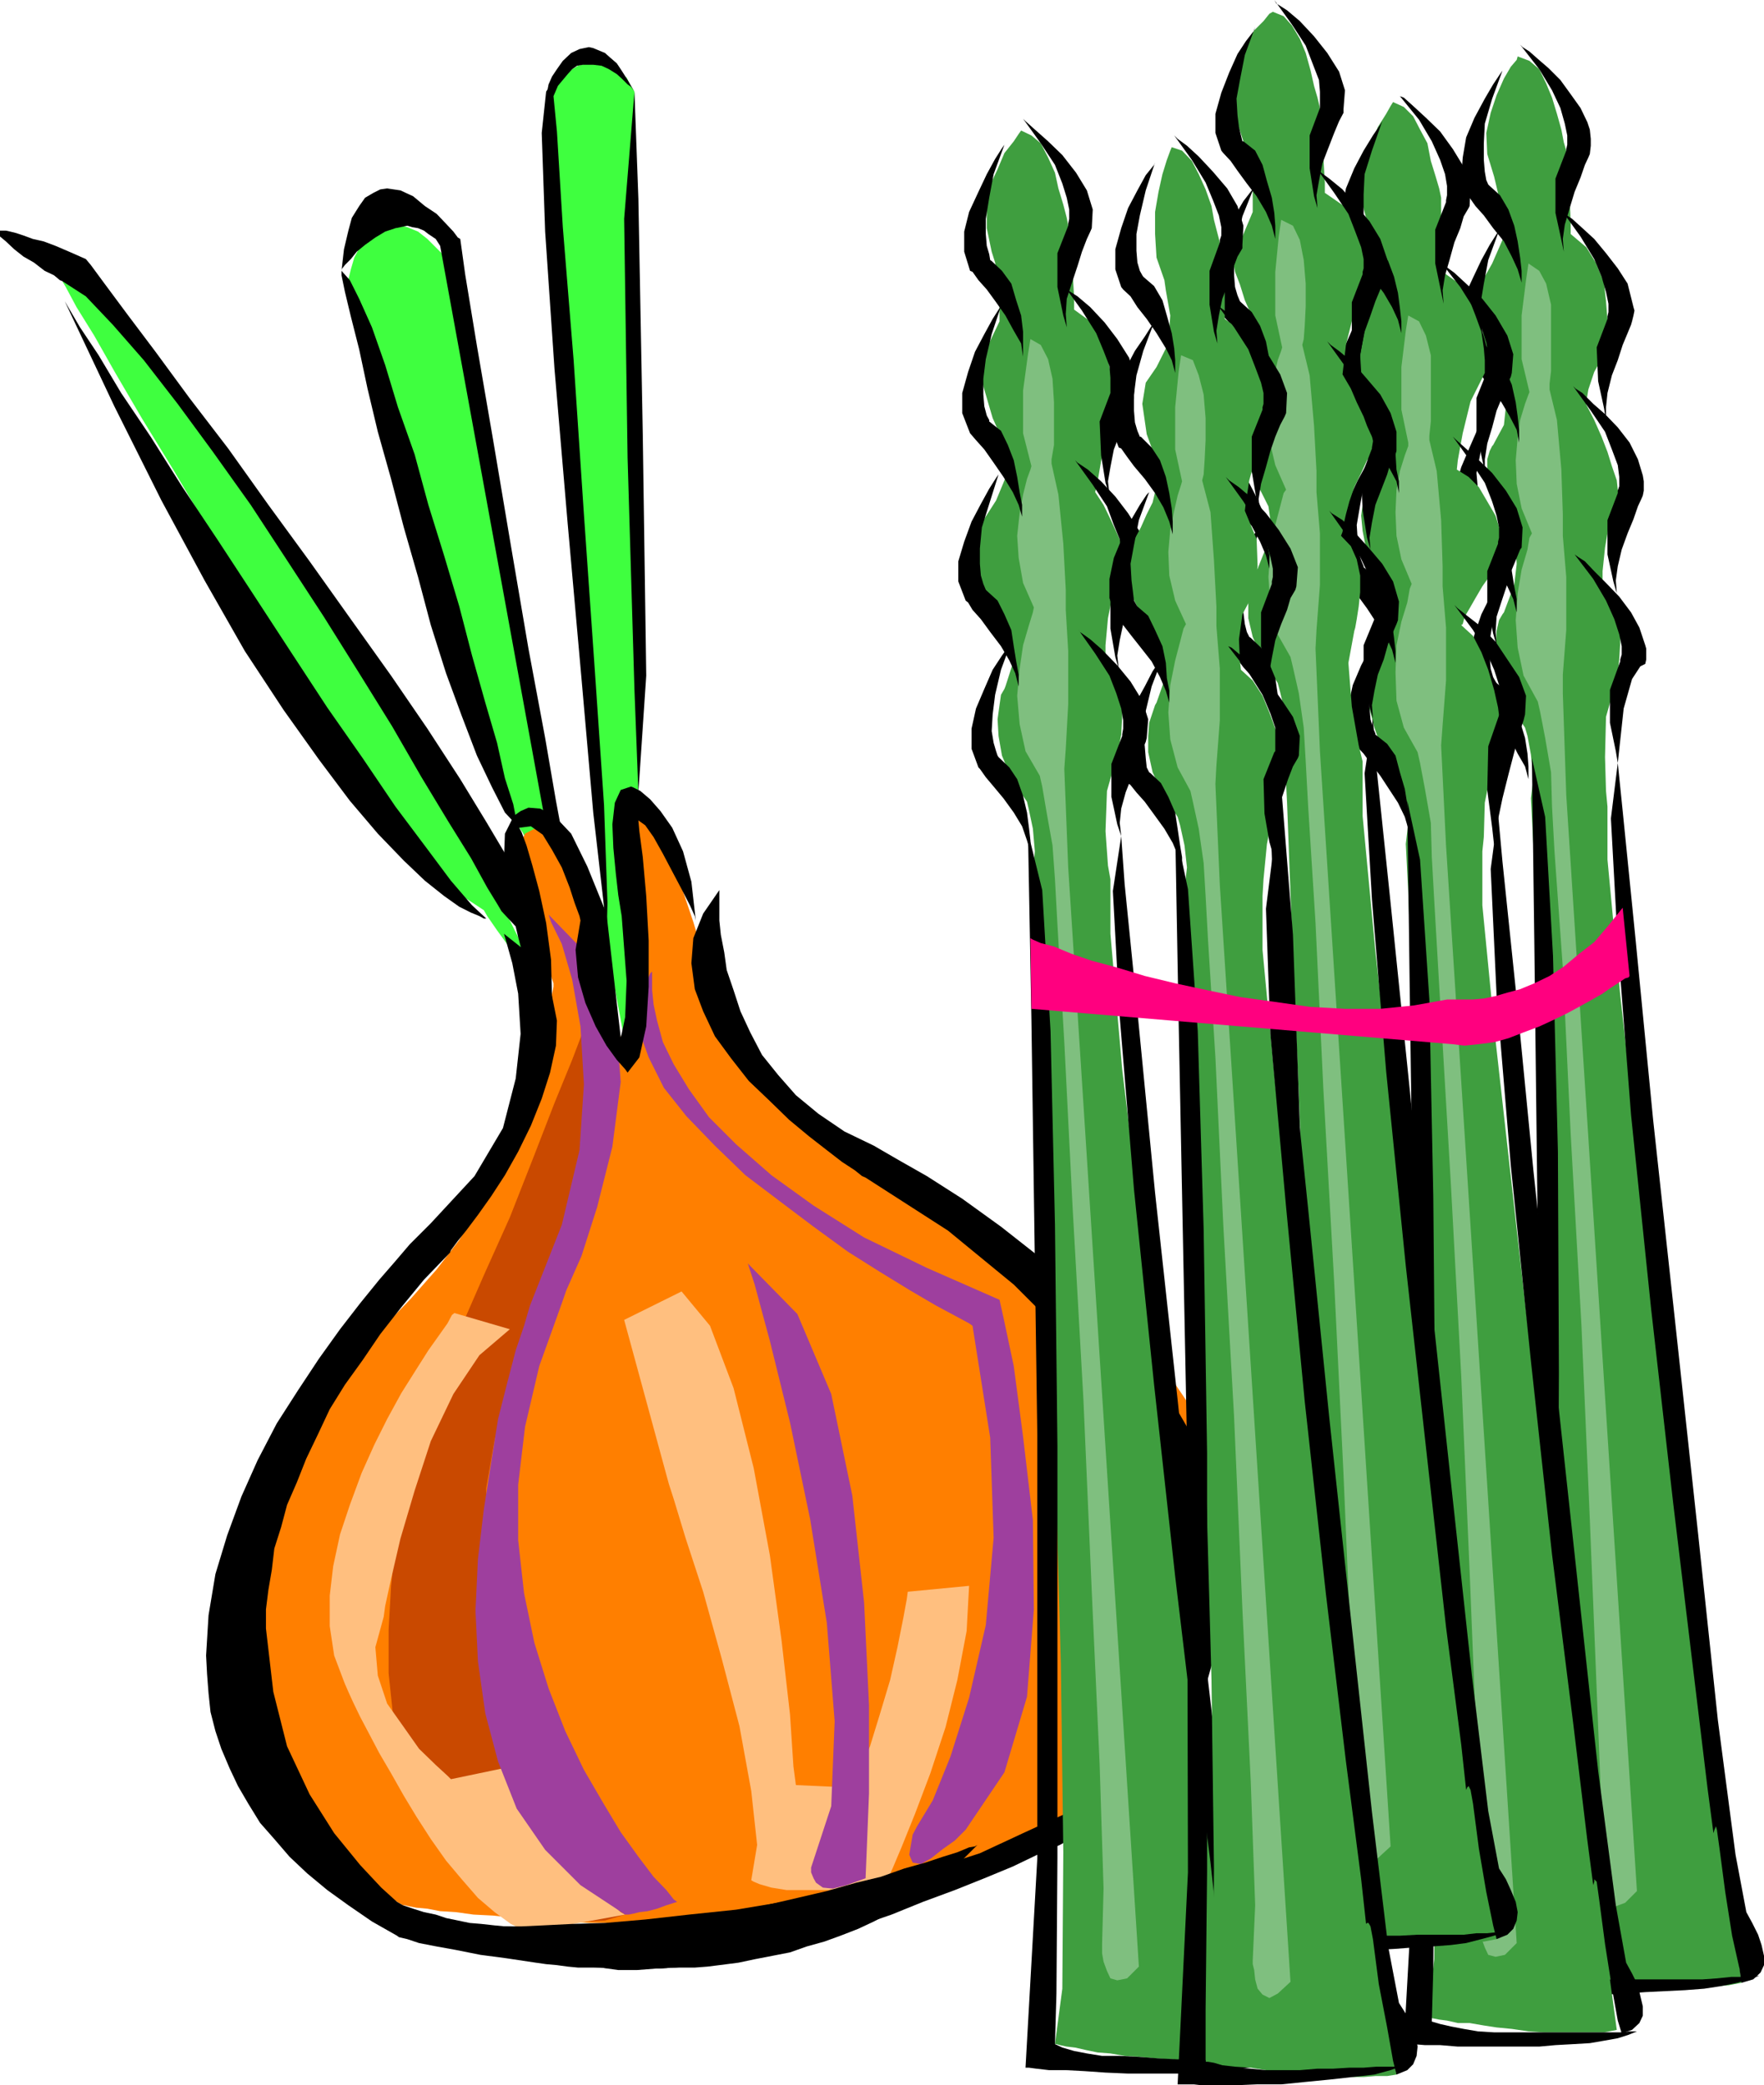
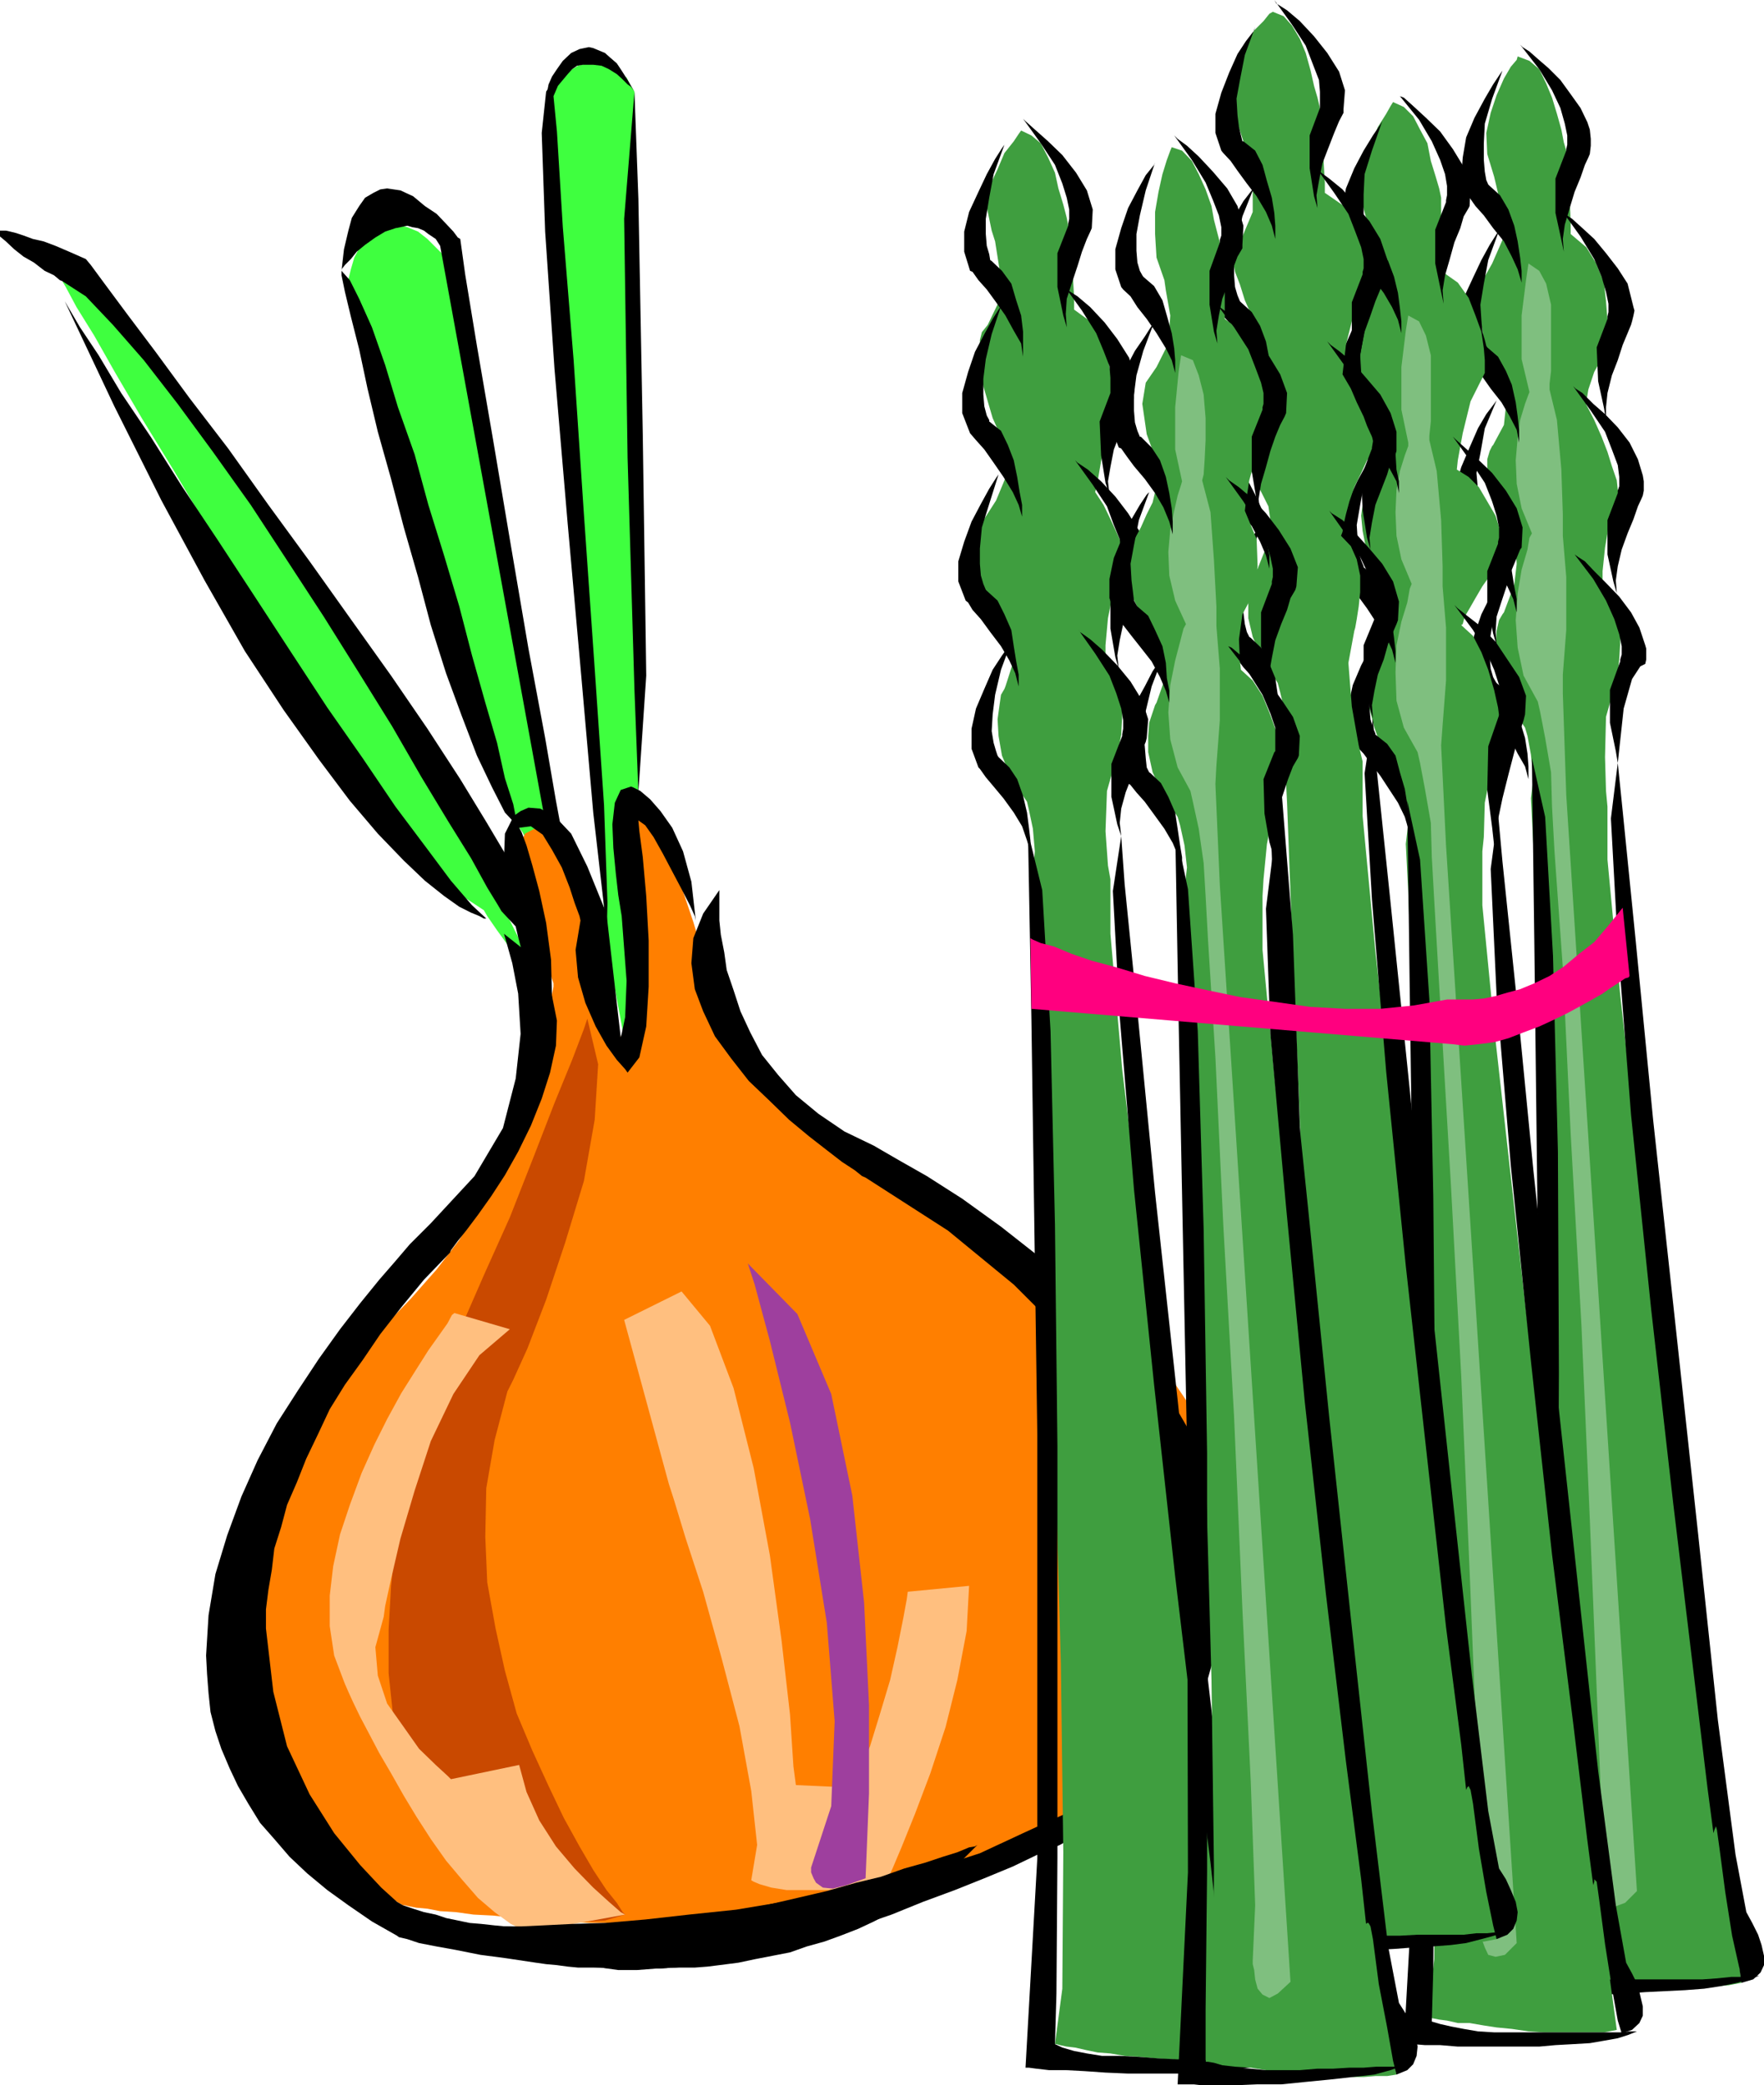
<svg xmlns="http://www.w3.org/2000/svg" width="359.5" height="425">
  <path fill="#3fff3f" d="m12.7 57.3.702 1.2 2.2 4.102 3.597 5.8L23.5 76l5.5 9.402L35.3 95.7 42 107l6.902 11.3 7.2 11.5 7.5 11.5 7.199 10.802L77.699 162 84 170.602l5.7 7.199 4.8 5 4.102 2.699.699 1.2 2 2.902 2.398 3.3 2.602 3.098 1.398 1.5.301-1-1.898-4.5-4.602-9.2-.7-1.6-2.398-3.9-4.101-6.5-4.801-8.1-6-9.598-6.7-10.801-7.198-11.5-7.7-12L54 107l-7.7-11.3-7.398-10.798-7-9.3-6.5-8-5.3-5.7-4.5-3.902-2.903-.7m78.203-4.5-.203-.5-2.199-2.198-1.398-1.403-1.903-1.5L83 46.301l-2.398-.5H78.5l-2 1-1.2.898-1.198 1.203-.903 1.7-1 1.898-.699 2.402-.7 2.899 35 110.898.7.903 1.2 2.398 2 2.7 1.902 2.6 1.699 1.5.898-.8v-3.3l-1.699-7-.898-6-2.7-13.2-3.601-18.5-3.801-20.8-3.8-20.9-3.598-18-2.2-12.698-1-4.801m32.7 139.399L111.3 18.7l.3-.298.5-.902 1.2-.7 1.199-1.198 1.602-1.2 1.699-1 1.898-.5 2.203-.203 1 .203.7.297 1.199.203.898.7.801 1 1.2.699.702 1.398.899 1.5.8 142.801-2 29.5.301 6.7-.3 11.3-.903 2.602-3.597-19.403" />
  <path fill="#ff7f00" d="M112.8 200.402v.7l-.3 1.398-.398 2.402-.5 3.399-1 4.3-1.2 4.301-1.703 5.297-1.898 5.801-2.399 6-2.601 6-3.399 6.2-3.8 6.5-4.602 6-5.3 6-5.5 5.702-6.7 5.098-1 1.402L67.902 281l-3.601 6-4.102 8.2-4.297 9.3-3.601 10.602-2.602 11.5-1 11.8.5 6.7L50.402 352l2.098 6.8 3.402 6.7L60.5 372l5.7 5.7 7.202 5.5 8.7 5.1h.398l.8.2 1.602.3 2.2.2 2.597.5 3.203.2 3.598.5 4 .202 4.602.5 4.8.5 4.797.2 5.5.3h17.5l6.301-.3 6.2-.403 6-.5 6.3-1 6-.699 6.2-1.2 6-1.198 6-1.7 6-1.902 5.5-2.2 5.8-2.1 5-2.7 5.3-3.098 4.802-3.3 4.3-3.903 4.297-4.097 3.602-4.301.8-.7 1.399-1.902 2.402-3.097 2.899-4.102 3.101-4.8 2.598-6.298 2.7-6.402 1.702-7.5.899-7.7-.2-8.1-1.902-8.7-3.398-8.8-6-8.9-7.7-8.898-11-8.902-13.199-8.598-.703-.3-1.699-.7-2.898-1.402-3.602-1.898-4.598-2.403-4.8-2.898-5.2-3.102-5.8-3.597-5.301-4.102-5.5-4.3-5.301-4.798-5-5.3-4.3-5.301-3.598-5.801-2.7-5.7-1.902-6.3-.5-2.398-1.7-5.7-2.6-7.703-3.098-7.898-3.102-6.7-2.398-3.902-2.2 1-.703 6.703.5 2.399.403 5.8 1.199 8.098.8 8.903.399 8.597-.398 6.5-1 3.102-2.602-1.399-.3-1.203-.5-4.097-.7-5.301-1.398-6.399-1.7-7-2.402-6.703-2.898-6-3.301-4.097-.801-.5-1.598-.7-2-.5-1.902 1-1.2 2.598.302 5.5 2.097 9.2 4.602 13.202" />
  <path fill="#c94900" d="m119.7 207.602-.7 2.097-2.398 6.301-3.602 8.8-4.3 11.102-4.798 12.2-5.3 11.8-4.801 11-4.5 9.399-1.2 2.601-1.5 4.098-1.699 5.8-1.601 6.4-1.5 7.5-1.2 7.902-.902 8.597-.5 8.903V341l.903 8.602 1.5 8.699L84.5 366l3.602 6.902 4.8 6 6.2 5.098 7.699 3.602h.5l1.199.898 1.902 1 2.598.902 3.102.797 3.398.403 3.8-.2 4.102-1.203-.5-.5-1.203-1.898-2.097-2.602-2.7-4.097-2.8-4.801-3.2-5.801-3.101-6.5-3.301-7.2-3.2-7.6-2.398-8.7-1.902-8.598-1.7-9.402-.398-9.3.2-9.9 1.699-9.8 2.601-9.898 1.2-2.403 2.898-6.398 3.8-9.899 3.9-11.703 3.8-12.5 2.2-12.5.702-11.297-2.203-9.3" />
  <path fill="#ffbf7f" d="m92.602 267.602-.5.398-.903 1.7-1.699 2.402-2.2 3.097-2.6 4.102-2.9 4.601-2.898 5.297-2.601 5.203-2.602 5.797-2.398 6.5-2 6-1.399 6.5-.703 6v6.203l.903 6 2 5.297.199.5.699 1.602L72 347l1.402 2.902 1.899 3.598 2 3.8 2.398 4.102L82.301 366l2.601 4.3 2.899 4.5 3.101 4.4 3.2 3.8 3.3 3.8 3.399 2.9 3.3 2.402 3.399 1.699 19.902-3.602-.902-.5-2.398-2.097-3.2-2.903-3.8-3.898-3.801-4.5-3.399-5.301-2.601-5.8-1.5-5.5-13.899 2.902-.703-.7-2.398-2.203-3.399-3.297L82.301 352l-3.399-4.8L77 341.5l-.5-5.8 1.7-6.2.3-2.2 1.2-5.5 1.902-8.198L84.5 303.8l3.3-10.102 4.602-9.597 5.297-7.903 6.203-5.297-11.3-3.3m43.698 34.801 1 3.098 2.4 7.902 3.6 11 3.802 13.7 3.597 13.699L153.102 365l1.199 11-1.2 7.2.5.3 1.2.5 2.398.7 3.102.5h8.601l5.797-1 6.5-1.9.703-1.5 1.899-4.5 2.699-6.698 3.102-8.2 3.097-9.402 2.403-9.598 1.898-10 .5-9.203-12.5 1.203-.2 1.5-.698 3.797-1.2 6-1.5 6.703-2.101 7-2 6.5-2.102 5-2.199 3.399-10.8-.5-.5-3.801-.7-10.598-1.7-14.902-2.398-17.5-3.3-17.8-4.102-16.298-4.8-12.703-5.798-7L127.2 269l9.102 33.402" />
-   <path fill="#9e3f9e" d="m111.8 186.402.5 1.5 2.2 4.5 2.102 7.2 1.699 9.597L119 221l-.898 13.402-3.602 15.2-6.5 16.5-.3 1-.9 3.097-1.698 5-1.7 6.5-1.902 7.5-1.398 8.801-1.5 9.602-1.2 10.097-.5 10.602.5 10.3 1.5 10.598L101.5 359l3.8 9.602 5.802 8.398 7.199 7.2 9.101 6h.7l1-.2 1.199-.3 1.699-.2 1.902-.5 1.899-.7 2.199-.698-.7-.5-1.5-1.903-2.6-2.699-3.098-4.098-3.602-5-3.598-6L119 360.7l-3.8-7.898-3.4-8.7-2.898-9.3-2.101-10.102-1.2-10.797v-11.3L107 290.8l2.902-12.399 4.598-12.8.902-2.602 3.098-7 3.2-10 3.1-12.3 1.7-13.2-1-12.898-4.598-11.801-9.101-9.399m20.699 12.001.402-.402v3.8l.297 2.9.703 3.3 1.2 4.402 2.199 4.5 3.101 5.098 4.098 5.7 5.5 5.5 7.2 6.3 8.6 6.2 10.302 6.5 12.8 6.202 14.797 6.5.801 3.598 2.102 9.902 1.898 14.399 2 17 .2 18.199-1.4 17.8-4.6 15.4-7.9 11.702-2.198 2.2-2.403 1.699-2.398 1.898-2.102 1.203-1.699-.3-.7-1.602.7-4.098.902-1.703 3.2-5.297 3.597-8.902 3.801-12 3.402-14.8 1.598-17.798-.7-20.402-3.6-22.8-.7-.5-2.598-1.4-4.101-2.198L185.5 263l-6.2-3.8-6.5-4.098-7-5.102-6.898-5.2-7-5.3-6.203-6-5.797-6-4.601-5.8-3.102-6.2-2.097-5.8.199-6 2.199-5.298" />
  <path fill="#9e3f9e" d="m152.402 257.5 1.399 4.3 3.101 11.5L161 289.903l4.102 19.7L168.5 330.7l1.602 20.102-.7 17.3-4.101 12.5v1l.5 1.2.5.898 1.398 1 2 .203 2.801-.703 3.902-1.398.2-4.801.5-12.5v-18l-1-20.898-2.403-21.801-4.297-20.7-6.902-16.3-10.098-10.301" />
  <path d="M146.602 181.402v6.2l.3 2.898.7 3.602.5 3.597 1.398 4.102 1.402 4.3 2 4.301 2.399 4.598 3.3 4.102 3.598 4.097 4.602 3.801 5.3 3.602 6 2.898 1.2.7 3.8 2.202 5.801 3.297 7.2 4.602L204 250l8.902 7 8.797 7.7 8.203 8.902 7.7 9.8 6 10.297 4.5 11.301 2.199 12.2-.7 12.5-3.601 13-7.2 13.702-11.5 13.899-.5.199-1.5 1-2.398.902-3.101 1.5L216 376l-4.598 2-5 2.402-5.8 2.399-6 2.398-6.5 2.403-6.403 2.597-7 2.403-7.199 2.199-7.2 1.898-7.198 1.903-7 1.199-4.301.699-4.102.5-4 .2-3.898.3H126l-3.598-.5-3.402-.2-3.3-.8-2-.7-3.798-1.398-1.402-1-1.7-.703-1.698-1.199-1.2-1-1.203-1.398h3.602l4.3-.2 6-.3 6.7-.2 8.199-.703 8.902-1 9.598-1 9.602-1.597 10.3-1.7L180 383.5l10.102-2.7 9.597-3.1 8.801-4.098 8.7-4 7.402-5.102.5-.898 1.199-2.2 2.199-3.601 2.402-4.801 2.399-5.8 2.101-7.2 1.5-7.898.7-8.602-.5-9.398-1.903-9.602-3.898-10.5-5.7-10.598-8.199-10.8-10.8-10.801-13.403-11L176.402 240l-.703-.3-1.5-1.2-2.597-1.7-3.102-2.398-3.598-2.8-4.101-3.403-3.899-3.797-4.3-4.101-3.602-4.602-3.3-4.5-2.4-5.097-1.698-4.5-.7-5.301.399-5.102 2-5 3.3-4.797" />
  <path d="m102.7 190.3.5 1.7 1.202 4.3 1.2 6.2.5 8.2-1 9.1-2.602 10.102-5.8 9.797-8.9 9.602-4.3 4.3L80.602 257l-3.301 3.8-3.899 4.802-4.101 5.3-4.301 6-4.3 6.5-4.298 6.7-3.902 7.5L49.2 305l-2.9 7.902-2.398 7.899-1.402 8.398-.5 8.203.2 3.797.3 3.903.402 3.8 1 3.899 1.2 3.601 1.699 4L48.5 364l2.102 3.602L53 371.5l2.902 3.3L59 378.403l3.602 3.399 4.097 3.398L71 388.301l4.8 3.3 5.102 2.899.399.3 1.699.4 2.402.8 3.598.7 3.902.702 5 1 5.297.7 6 .898 2.102.3 2.199.2 2.2.3 2.1.2h4.602l2.399.2h9.601l2.399-.2h4.8l2.598-.2 2.403-.3 3.898-.5 3.3-.7 3.602-.698 3.598-.7 3.402-1.203 3.598-1 3.3-1.199 3.602-1.398 3.2-1.5 3.597-1.903L184.5 388l3.402-2.098 2.899-2.203 2.898-2.398 2.801-2.602 2.7-2.699-.5.3-1.2.2-2.398 1-2.903.902-3.597 1.2-4.301 1.199-4.801 1.699-5 1.2-6 1.702-6 1.399-6.5 1.5-6.7 1.398-7 1.203-7.198 1-7.2.7-7 .5h-2.601l-2.602.199h-2.398l-2.7-.2H108l-2.398-.3-2.7-.2-2.101-.199-2.7-.3-2.402-.2-4.797-1-2.101-.703-2.399-.5L84.2 389l-2.097-.7-1.2-.698-3.203-2.903-4.297-4.597-5.3-6.5-5-7.903-4.602-9.797-2.8-11.101-1.5-12.899V328l.5-4 .702-4.098.5-4.3 1.399-4.403 1.199-4.5 2-4.597 1.902-4.801 2.399-5 2.398-5.102 3.102-5 3.601-5 3.598-5.297 4.3-5.5 4.602-5.601 5.297-5.5.203-.5 1.399-1.899L95 250.801l2.402-3.2 2.7-3.8 2.8-4.301 2.7-4.8 2.597-5.298 2.203-5.5 1.7-5.3 1.199-5.5.199-5.102-1-5-1.898-4.8-3.102-4.098-4.8-3.801" />
  <path fill="#3f9e3f" d="m309.3 11.5-.198.7-1.2 1.402L306.5 16l-1.5 3.402L303.8 23l-.898 4.102.2 4.3L304.5 36l.5 2.102 1.2 5.097v5.703l-2.098 4.797-2.2 3.903-.5 5.5 1.2 7.398 3.097 8.402.5 1.2.703 2.699-.402 3.8-2.2 4.098-.198.203-.5 1-.5 1.7v5l1 3.597 1.597 4.102 2.703 4.8.5.899.2 2.902-.5 4.297-2.102 5.602-.3.398-.7 1.203-.5 2.2-.2 2.898v3.3l.7 3.9 1.902 4.5 3.399 5.1.5 1.7.699 3.8.5 4.802-.5 4.097.5 9.801 1.2 26.7 1.202 37.902 1.399 43.199L317.699 324l.5 38.402L318 390l-1.7 11.5h.2l1 .2 1.2.3 1.902.2 2.199.5 2.101.5 2.899.202 2.898.2 3.102.5 3.101.3 3.399.2 2.898.199h6.5l2.602-.2 2.601-.5L353.7 394l-3.597-26.8L345.3 329l-5.5-43.898-5.301-43.903-4.3-38.398-2.598-27.602v-10.797l-.301-3.203-.2-6.898.2-8.2 1.699-6 .3-.699.4-2.203.3-2.797.2-3.402v-3.598l-.5-3.601-1.2-3.102-1.898-2.199v-2.098l.5-4.8 1-5.801 2.097-4.102v-.5l-.5-1.398-.199-1.899-1-2.902-.898-2.898-1.2-3.102-1.5-3.398L323.3 82.5v-.7l.398-2.398 1.203-3.601L327.3 71.5v-1l.3-2.098V65.2l-.3-3.797-.399-3.8L325.2 53.5l-1.898-3.098-3.2-2.703v-2.097l-.199-5.301-.203-5.5-.5-4.102-.5-1.699-.5-2.598-.898-3.203-1-3.297L315.1 17l-1.402-2.898-2-1.7-2.398-.902" />
  <path fill="#7fbf7f" d="m311.5 53.7-.5 3.402-.898 7.199v8.898l1.597 6.703-.199.5-.7 1.899-1 3.3-.5 3.598-.398 4.602.2 4.8 1 5 2.097 5.098-.5.903-.398 2.398-1.2 4.102-.8 4.8-.399 5.5.399 5.598 1.199 5.7 2.902 5.3.5 2.2 1 5.202 1.2 7 .199 7 .5 9.098 1.699 23.7 1.602 33.902 2.199 39.097L324 309.602l1.402 34.8 1 25.2-.5 11.199v.8l.2 1.399.3 1.7.7 1.902.699 1.199 1.5.699 1.898-.7 2.403-2.398L319.199 162l-.699-20.7v-3.8l.7-9.098v-10.8l-.7-8.403v-4.398l-.3-9.102-.9-10.097-1.5-6.2V78.2l.302-2.597v-13.5l-1-4.301-1.403-2.602-2.199-1.5" />
  <path d="m306.2 14.402-.5.7-1.4 2.097-1.698 2.903L300.5 24l-1.7 4-.698 4.102-.301 4.097L299 39.801l.5.5L300.7 42l1.702 1.902 1.899 2.598 2.199 2.7 1.602 3.1 1.199 2.602.8 2.7v-2.403l-.3-2.699-.5-3.3-.7-3.2-1.199-3.3-1.703-2.9-2.097-1.898-.301-.3-.399-.903-.3-1.699-.2-2.398v-3.403l.2-4 1.5-5.097 2.097-5.7" />
  <path d="m305.5 47-.5.7-1.398 2.202-1.7 3.098-1.703 3.602-1.898 4.097-1 4.102v4.3L298.5 72.7l.5.5 1.5 1.403 1.402 1.898 1.899 2.7L306 82l1.7 2.902 1.402 2.7.5 2.597v-2.597l-.301-2.7-.399-2.902-.8-3.598-1.2-2.8-1.601-2.903-2.2-1.898-.199-.301-.3-1.2-.5-1.698-.2-2.403-.203-3.097.703-4.301.899-4.801 2.199-6" />
  <path d="m305 81.602-.5.699-1.598 2.101-1.703 2.899-1.699 3.898-1.7 4-1.198 4.102v4.101l1.5 3.598.199.5 1.398 1.7 1.5 1.902 1.903 2.597 2.199 2.703 1.898 3.098 1.203 2.602.7 2.699v-2.7l-.5-2.601-.5-3.098-.7-3.402-1.203-3.098-1.398-2.902-2.2-1.898-.199-.301-.5-.899-.5-1.703-.203-2.398-.297-3.399.797-4 .903-5.101L305 81.6" />
  <path d="m307.402 115.602-.203.5-1.699 2.199-1.7 3.101-1.898 3.797-1.402 4.102-1.2 4.101v4.098l1.2 3.602.402.5 1.5 1.597 1.399 2 1.898 2.403 2 2.8 1.602 3.2 1.5 2.597.699 2.602v-2.602l-.2-2.597-.5-3.2-1-3.3-.898-3.102-1.703-2.898-2.199-1.903-.2-.297-.5-.902-.5-1.7-.198-2.398V130.5l.699-4.098 1-5 2.101-5.8m2.398-106.5.5.5 1.4.898 1.702 1.5 2.2 1.902L318 16.301l2.102 2.898 2 2.801 1.398 2.902.5 1.5.2 1.899v1.398l-.2 1.703-.3.7-.7 1.5-.898 2.597-1.2 2.903-1 3.3-1 3.399-.402 2.898.2 2.602-.5-2.399-1.2-5.5v-7l2.2-5.703v-.297l.202-.902v-1.898l-.5-2.403L318 22l-1.7-3.598-2.6-4.3-3.9-5" />
  <path d="m318.5 43.2.402.402 1.5 1L322.5 46.5l2.402 2.2 2.399 2.902 2.398 3.097 2 3.102.903 3.601.3 1.2.2.699-.2 1-.3 1.199-.2.7-.703 1.702-1 2.399-1 3.101L328.5 76.5l-.898 3.602L327.3 83v2.602l-.399-2.403-1.203-5.5-.297-6.898 2.2-5.801v-.5l.199-.898v-1.7l-.5-2.402-.899-3.098-1.5-3.601-2.8-4.602-3.602-5" />
  <path d="m320.602 78.7.5.5 1.398.902 2.2 2.199 2.402 2.101 2.597 2.7 2.403 3.097 1.699 3.403 1 3.3.199 1.2V100l-.2 1-.3.7-.7 1.5-.898 2.6-1.203 2.9-1.199 3.3-.8 3.402-.4 2.899.2 2.601-.7-2.402-1.198-5.5v-7l2.097-5.5v-.5l.301-.898v-1.903l-.3-2.398-1.2-3.2L327.102 88l-2.903-4.3-3.597-5m.3 34.3.7.5 1.398.902 1.902 2 2.399 2.399 2.699 2.8 2.402 3.2 1.7 3.101 1.199 3.598.199.7v2.202l-.2.899-1 .5-1.698 2.601-1.7 6L329.7 155.5l-.398-2.398-1.2-5.801v-6.7l2.098-5.8v-.399l.301-1V131.7l-.5-2.398-1-3.102-1.7-3.797-2.6-4.402-3.798-5M312.2 154.5l.5 38.2 1 84.902-.5 86-2.7 42.699h3.602l2.699.199h10.5l3.898-.2 4.102-.3 4-.2 4.101-.198 3.899-.301 3.3-.5 3.399-.7 2.402-.699 2.098-.703h-1.598l-1.703.203h-2.398l-2.899.297-2.902.203h-21.3l-2.9-.5-2.698-.203-2.102-.5-1.7-.699.2-10.3.5-27.598.5-39.2.2-44.601-.2-45.102-1-39.898-1.598-28.301-2.703-12" />
  <path d="m329.7 155.5 1 9.8 2.6 25.9 3.602 37 4.598 42.202 4.602 42.5 4 37.7L353.699 378l2.203 11.7 1.2 2.202 1.199 2.399.699 2.101.5 2.2v1.898l-.7 1.5-1.5 1.402-2.398.7-.402-2.903-1.5-6.699-1.398-8.898-1.2-9.102-.5-3.598-.203-.703-.297.703-.203.7L348 364.5l-2.898-24L341 306.402l-4.5-39.601-4.098-39.602-2.703-34.797-1.398-25.601 1.398-11.301" />
-   <path fill="#3f9e3f" d="m208.102 26.602-.5.699-1 1.5-1.903 2.398-1.398 3.301-1.7 3.602-.5 4.097V46.5l1 4.8.7 2.2.898 5.7v6.3l-2.398 5-1.2 1.5-.402 1.602V76l.703 2.7.899 3.1 1 3.4L204 89l1.902 4.3-.203 1.2-1 3.402L203 102l-2.898 4.5-.2.5-.203.7-.5 1.902-.297 2.199.297 3.101.703 3.598 1.7 4.3 2.398 4.802.902 1 1.5 2.398.2 3.602-1.7 5.3-.203.5-.699 1.2-.3 2.097-.4 2.903.2 3.398.7 4 1.902 4.602 3.199 4.8.398 1.7.801 3.8.402 4.598-.402 4.102.402 10.3 1.2 26.399L213.3 252l1.7 43.602 1.2 43.5.5 38.398-.2 27.8-1.5 11.302h.3l.7.199 1.402.3 1.7.2 2.199.5 2.398.5 2.602.199 2.898.5 3.102.2 3.101.3 3.399.2 3.101.3h6.2l2.898-.3 2.402-.5-1.203-10-3.297-26.9-5.101-38.198-5.5-43.903-5-43.898-4.602-38.399-2.398-27.601v-11.102l-.5-2.797-.5-7 .3-8.203 1.7-6 .199-.699.5-2.098.5-2.703.2-3.597V142.5l-.2-3.8-1.2-2.9-2-2.198V131.5l.5-5.5 1.2-6 2.902-4.8v-.298l-.5-1.203-.5-1.199-.402-1.898-1-2.2-1.2-2.601-1.398-2.899-1.703-2.601.5-2.2.903-5.3 1.199-5.5 1-3.102V83.5l.199-1.898-.2-2.7-.5-3.101-.698-3.602-1.2-3.398L222.2 65.5l-3.297-2.398v-2.403l-.3-5.297-.5-5.5L217.7 46l-.297-1.598-.703-2.703-1-3.297-.7-3.202-1.398-3.097-1.5-2.903-1.903-1.597-2.097-1" />
-   <path fill="#7fbf7f" d="m210 69.102-.5 3.097-1 7.403V88.3l1.7 6.7-.2.7-.7 1.902-.8 3.199-.7 3.8-.5 4.598.302 4.5.898 5.102 2.2 5-.2 1-.8 2.601-1.2 4.098-.7 4.8-.5 5.5.5 5.802 1.2 5.5 2.902 5 .5 2.199.899 5.3 1.199 6.7.5 6.898.5 9.203 1.402 24 1.7 33.797 2.199 39.102 1.699 39.101 1.602 35.098.8 25.402-.3 11.297v1.903l.3 1.699.7 1.898.699 1.5 1.398.403 2-.403 2.403-2.398-14.403-224-.797-20.102.297-4.097.5-9.102v-10.8l-.5-8.4v-4.1l-.5-9.4-1-10-1.398-6.3v-.898l.5-2.903V82l-.301-4.8-.898-4-1.5-2.9L210 69.103" />
+   <path fill="#3f9e3f" d="m208.102 26.602-.5.699-1 1.5-1.903 2.398-1.398 3.301-1.7 3.602-.5 4.097l1 4.8.7 2.2.898 5.7v6.3l-2.398 5-1.2 1.5-.402 1.602V76l.703 2.7.899 3.1 1 3.4L204 89l1.902 4.3-.203 1.2-1 3.402L203 102l-2.898 4.5-.2.5-.203.7-.5 1.902-.297 2.199.297 3.101.703 3.598 1.7 4.3 2.398 4.802.902 1 1.5 2.398.2 3.602-1.7 5.3-.203.5-.699 1.2-.3 2.097-.4 2.903.2 3.398.7 4 1.902 4.602 3.199 4.8.398 1.7.801 3.8.402 4.598-.402 4.102.402 10.3 1.2 26.399L213.3 252l1.7 43.602 1.2 43.5.5 38.398-.2 27.8-1.5 11.302h.3l.7.199 1.402.3 1.7.2 2.199.5 2.398.5 2.602.199 2.898.5 3.102.2 3.101.3 3.399.2 3.101.3h6.2l2.898-.3 2.402-.5-1.203-10-3.297-26.9-5.101-38.198-5.5-43.903-5-43.898-4.602-38.399-2.398-27.601v-11.102l-.5-2.797-.5-7 .3-8.203 1.7-6 .199-.699.5-2.098.5-2.703.2-3.597V142.5l-.2-3.8-1.2-2.9-2-2.198V131.5l.5-5.5 1.2-6 2.902-4.8v-.298l-.5-1.203-.5-1.199-.402-1.898-1-2.2-1.2-2.601-1.398-2.899-1.703-2.601.5-2.2.903-5.3 1.199-5.5 1-3.102V83.5l.199-1.898-.2-2.7-.5-3.101-.698-3.602-1.2-3.398L222.2 65.5l-3.297-2.398v-2.403l-.3-5.297-.5-5.5L217.7 46l-.297-1.598-.703-2.703-1-3.297-.7-3.202-1.398-3.097-1.5-2.903-1.903-1.597-2.097-1" />
  <path d="m204.7 29.5-.5.7-1.4 2.202-1.698 3.098-1.7 3.602-1.902 4.097-1 4v4.102l1.2 3.898.5.203 1.202 1.7 1.7 1.898L203 61.602l1.902 2.699 1.7 3.101 1.5 2.598.398 2.7v-5.098l-.398-3.301-1-3.102-1-3.398-1.903-2.602-2.097-2L201.8 53l-.2-1.2-.5-1.698-.199-2.403v-3.097l.7-4.301.898-4.801 2.2-6" />
  <path d="m204 62.402-.3.399L202.3 65l-1.698 3.102-1.903 3.597-1.398 4.102-1.2 4.3V84.2l1.399 3.602.2.5 1.202 1.398 1.7 1.903L202.5 94.3l2 2.898 1.902 3.102 1.2 2.601.699 2.399v-2.399l-.5-2.601-.5-3.102-.7-3.398-1.199-3.102L204 87.801l-2.398-1.899v-.3l-.5-.903-.5-1.898-.2-2.399V77.2l.5-4 1.2-5.097 1.898-5.7" />
  <path d="m203.5 96.7-.5.702-1.398 2.2-1.7 3.097-1.902 3.602-1.5 4.101-1.2 4v4.098l1.5 3.902.5.399.9 1.5 1.702 1.898 1.899 2.602 2.199 2.898 1.7 2.903 1.202 2.597.7 2.703V137.5l-.5-2.7-.5-3.1-.5-3.298-1.403-3.203-1.398-2.797-2.2-2-.199-.203-.5-1.199-.5-1.7-.203-2.398v-3.101l.403-4.301 1.5-4.8 1.898-6" />
  <path d="m206.102 130.8-.403.7-1.5 2.102-1.898 2.898-1.7 3.902-1.699 4L198 148.5v4.102l1.402 3.8.297.297 1.203 1.703 1.598 1.899 2 2.398 2.102 2.903 1.699 2.8 1 2.899.699 2.398v-2.398l-.3-2.602-.4-3.097-.8-3.403-1.2-3.398-1.6-2.399-2.2-2.101-.2-.301-.3-.898-.5-1.7-.398-2.402.199-3.398.5-4L204 136.5l2.102-5.7M208.5 24.2l.5.5 1.902 1.702 2.7 2.399 2.898 2.8 2.8 3.598 2.2 3.602 1.2 3.898-.2 3.801-.3.7-.7 1.5-1 2.6-.898 2.9-1.2 3.6-1 3.102L217.2 64l.203 2.7-.703-2.4-1.199-5.8v-6.898L217.7 46v-.398l.202-1v-1.903l-.5-2.398-.902-2.899-1.5-3.8-2.898-4.403-3.602-5" />
  <path d="m216.902 58.3.5.7 2.2 1.402 2.597 2.2 2.903 3.097 2.597 3.403 2.403 3.8 1.199 3.899-.2 3.8v.7l-1 1.699-.902 2.402-1 3.098L227 91.602l-.7 3.597-.5 2.903.302 2.699-.801-2.399-.899-5.601-.3-6.899 2.199-5.8V77l-.2-2.398-1.199-3.102-1.5-3.598-2.902-4.601-3.598-5" />
  <path d="m219.102 93.8.5.5 2.097 1.4 2.703 2.402 2.899 3.097 2.601 3.403 2.399 3.8 1.199 3.899v3.8l-.2.7-1 1.5-1 2.601-1.198 2.899-1.2 3.398-.703 3.301-.5 3.102.301 2.699-.7-2.399-1-5.8v-6.903l2.2-5.597V112.3l-.3-2.399L227 107l-1.398-3.8-2.903-4.4-3.597-5" />
  <path d="m219.602 128.102.5.699 2.097 1.5 2.403 2.101 3.097 3.2 2.703 3.3 2.399 3.899 1.199 3.8-.3 3.801-.2.797-.7 1.602-1 2.398-1.198 3.203-1.2 3.098-.902 3.3-.3 2.9.3 2.702-.8-2.402-1.2-5.598V155.7l2.2-5.699v-.3l.202-1.2v-1.7l-.402-2.398-1-3.101-1.398-3.602-2.903-4.5-3.597-5.097M209.5 169.602l.7 38.199 1.202 84.699v86.2L209 421.401h.7l1.5.2 2.6.3h3.4l3.8.2 4.3.3 4.602.2h12.5l3.797-.2 3.602-.3 3.101-.5 2.899-.403 2.199-.5 1.902-.699H247.2l-3.597-.3H240l-4.098-.2-3.8-.3-3.903-.2h-3.597l-3.102-.5-2.598-.5-2.402-.7-1.5-.698.3-10.301.2-27.602v-84l-.5-45.097-.898-39.403-1.7-28.797-2.902-11.8" />
  <path d="m228.5 170.402.7 9.797 2.6 25.903 3.602 37L240 285.3l4.5 42.7 4.402 37.7 3.297 27.402 2.203 11.699 1.399 2.199 1 2.402.898 2.2.301 2.097v1.903l-.7 1.5-1.5 1.398-2.398.7-.5-2.798-1.402-6.5-1.398-8.902-1.2-9.098-.3-3.601-.5-.7-.2.7-.203.5-1-9.2-3.097-24-4.102-34.3-4.3-39.102-4.098-39.797-2.903-35.101-1.398-25.7 1.699-11.199" />
  <path fill="#3f9e3f" d="m283.902 20.8-.5.802-.902 1.597-1.7 2.703L279.603 29l-1.5 4.102-.7 4.3.297 4.297 1.203 4.602.7 2.398.699 5.703v6.5L278.1 66l-.902 1.402-.699 1.7-.3 2.097.3 2.203.902 2.899 1 3.3 1.7 3.598 1.597 4.102.301 1.5v2.8l-1 4.098-2.398 4.602-.2.199-.5 1-.203 1.402-.297 2.2.297 3.097.703 3.602 1.7 4.101 2.597 4.797.203.903.5 2.898-.5 4.3-2.101 5.602-.301.2-.398 1.398-.801 2.2-.2 2.902v3.3l1 3.899 1.598 4.5 3.203 4.8.399 1.5 1 4.098.699 4.5-.5 4.301.5 9.902 1 26.598 1.402 37.7 1.5 43.402 1.2 43.699.398 38.398-.2 27.602-1.398 11.8h.2l.699.2 1.5.3 1.601.2 2.2.5h2.398l2.902.5 2.598.398 3.102.301 3.398.5 3.102.2h12.3l2.598-.5-1.398-10.298-3.403-27.101-5-37.899-5.597-44-5-43.902-4.301-38.398-2.7-27.602v-11l.301-2.898.2-7 1.5-7.602 2.097-6v-.8l-.5-1.9-.398-3.1-.801-3.598-1.2-4.102-1.398-3.598-1.703-3.3-2.398-2.2.3-.203.399-1.5 1-1.699 1.2-2.098 1.402-2.402 1.699-2.398 1.699-2.2 1.7-1.902v-.7l-.5-1.698-1-2.602-.9-2.898-1.698-2.903-1.7-2.898-2.101-2.102-2.399-1.5.2-1.898 1-5.5 1.597-6.5L302.602 76v-2.598l-.2-2.402-.5-3.398L300.7 64.3l-1.398-3.602-2.2-3.097-3.402-2.403v-2l.301-4.5-.3-4.797V40.3l-.4-1.899-.8-2.703-.898-2.898-.7-3.602-1.5-2.797L288 23.7l-1.898-1.898-2.2-1" />
  <path fill="#7fbf7f" d="m287 64.3-.5 3.102-.898 7.399V83.5L287 90.2v.702l-.7 1.899-1 3.199-.698 3.8-.2 4.602.2 4.797 1 4.801 2.097 5-.398 1-.5 2.8-1.2 3.9-1 4.8-.199 5.5.2 5.8 1.5 5.5 2.8 5 .5 2.2 1 5.3 1.2 6.9.199 7 .5 8.902 1.398 24 2 34 2.102 38.898 1.699 39.602 1.402 34.8 1 25.5-.5 11v.5l.297 1.399.203 1.699.7 1.902.699 1.5 1.5.399 1.898-.399 2.403-2.402-14.403-223.7-1-20.398.301-4.101.7-9.102v-10.797l-.7-8.402v-4.098l-.3-9.402-.9-10-1.5-6.3v-.9l.302-2.898v-13.5l-1-4-1.403-2.902L287 64.3" />
  <path d="m281.7 24.7-.4.702-1.5 2.2-1.898 3.097L276 34.301l-1.7 4.101-.698 4-.301 4.098 1.199 3.902.5.399 1.2 1.5 1.702 1.898 1.899 2.602L282 59.699l1.7 2.903 1.202 2.597.7 2.703V65.5l-.301-2.7-.399-3.1-.8-3.298-1.2-3.203-1.601-2.797-2.2-2-.199-.203-.5-1.199-.5-1.7v-5.698l.2-4.102 1.5-4.8 2.097-6" />
  <path d="m281 57.602-.5.398-1.398 2.2-1.7 3.1-1.703 3.602-1.898 4.297-.899 4.102v4.101l1.2 3.598.398.5 1.2 1.402 1.702 1.899 1.899 2.699 2.199 2.902 1.7 3.098 1.402 2.602.5 2.398v-2.398l-.5-2.403-.2-3.297L283.7 89l-1.199-3.098L280.8 83l-2.198-1.898-.2-.301-.5-.899L277.7 78l-.297-2.2-.203-3.398.703-4 1-5.101L281 57.6" />
  <path d="m280.3 91.902-.198.7-1.7 2.199-1.703 3.101L275 101.5l-1.7 4.102-1.198 4v4.097l1.5 3.903.199.398 1.5 1.5 1.398 1.902 1.903 2.598 1.898 2.902 2 2.899 1.2 2.601.702 2.7v-2.403l-.3-2.699-.403-3.098-1-3.3-1-3.2-1.398-2.8-2.399-2v-.2l-.5-1.203-.5-1.699-.203-2.398L276.5 107l.7-4.098.902-5 2.199-6" />
  <path d="m282.902 126-.203.7-1.699 2.1-1.7 3.2-1.898 3.602-1.703 4-.898 4.097v4.102l1.199 3.8.5.5 1.402 1.5 1.399 1.899 2 2.602 1.898 2.898 1.703 2.602 1.399 2.898.699 2.402V166.5l-.2-2.598-.5-3.101-1-3.399-.898-3.402-1.703-2.398-2.398-1.903v-.199l-.5-1.2-.5-1.698-.2-2.403v-3.097l.7-4.301 1-4.801 2.101-6M285.3 19.602l.802.3 1.898 1.7L290.602 24l2.898 2.8 2.602 3.602L298.3 34l1.398 3.902L299.5 42l-.2.402-1 1.7-.698 2.398-1.2 2.902-1 3.598-.902 3.102-.5 3.097.2 2.703-.5-2.402-1.2-5.8v-6.9l2.2-5.6v-.4l.202-1v-1.898L294.5 35.5l-1-2.898-1.7-3.801-2.6-4.399-3.9-4.8" />
-   <path d="m293.7 53.5.8.7 1.902 1.402L299 58l3.102 2.902 2.699 3.399 2.398 4.101 1.203 3.797-.3 3.801-.2.8-.703 1.4-1 2.6L305 83.7l-.898 3.402-1 3.3-.5 3.2V96l-.5-2.2-1.2-5.8v-6.898l2.2-5.5v-.5l.199-1.2V72.2l-.399-2.398-1-3.102-1.402-3.597-2.898-4.602-3.903-5" />
  <path d="m296.102 89 .5.5 1.898 1.7 2.7 2.402 2.902 2.8 2.8 3.598 2.2 3.602 1.199 3.898-.2 4.102-.3.398-.7 1.7-1 2.402L307.2 119l-1.2 3.602-1 3.097-.2 3.102.2 2.699-.7-2.398-1.198-5.801v-6.899l2.199-5.601v-.399l.199-.8V107.5l-.5-2.398-.898-2.903-1.5-3.797L299.699 94l-3.597-5" />
  <path d="m296.402 123.3.7.7 1.898 1.5 2.7 2.102 3.1 3.199 2.4 3.601 2.402 3.598 1.398 3.8-.2 3.802-.3 1.199-.898 2.699-1 3.8-1.2 4.602-1.203 4.797-.898 4.301-.5 3.102-.301 2.199-.398-3.602-1-7.699.199-8.898 2.398-6.903v-.297L306 143.7V142l-.5-2.398-1-3.102-1.598-3.598-2.703-4.5-3.797-5.101M286.8 163.2l.5 38.6 1.2 85.2v86.602l-2.398 43H288l2.402.199h3.098l3.602.3h16.597l3.301-.3 3.602-.2 3.398-.199 2.902-.5 2.797-.5 2.203-.703 1.7-.699h-1.5l-1.903.2H304.5l-3.3-.2-2.9-.5-2.6-.5-2.2-.5-1.7-.5.302-10.8.199-27.598.199-39.301v-45.102l-.398-45.398-.801-40.102-1.899-28.5-2.601-12" />
  <path d="m305.3 165.8.9 9.802 2.702 26L312.5 238.5l4.5 42.3 4.602 42.4 4.097 37.702 3.602 27.399L331.402 400l1.2 2.2 1.199 2.402.5 2.199.5 2.101v1.899l-.7 1.5-1.5 1.398-2.101.703-.8-2.601-1.2-6.7-1.398-8.902-1.2-9.097-.5-3.602-.5-.5v.5l-.203.7-1.199-9.098-2.898-24L316.3 316.8l-4.3-39.398-4.098-39.8L305 202.8l-1.2-25.7 1.5-11.3" />
  <path fill="#3f9e3f" d="m259.402 2.402-.703.399-1.199 1.5-1.898 1.898-1.903 3.102-1.5 3.898-.898 4.301.199 5.5 1.902 5.8.7 2.4 1.199 5.5v6.5l-2.102 5L252 49.401l-.7 1.899v1.898l.4 2.203 1 2.598 1 3.2 1.6 3.6 2 4.302.2 1.199v3.101l-1 4.098-2.398 4.3-.2.2-.5 1-.203 1.7-.297 2.1.297 2.9.703 3.6 1.7 4.102 2.898 5.797.402 2.801-.402 4.402-2.2 5.5-.198.2-1.2 3.597-.5 2.903V126l.899 3.8 2 4.602 3.101 4.797.5 1.903.899 3.8.5 4.797-.5 4.102.5 9.8 1 26.7 1.601 37.898 1.2 43.203 1.199 43.7.8 38.398-.3 27.3-1.399 11.802h.2l.699.199 1.5.3 1.699.2 2.102.5L275 394l2.7.3 2.8.5 3.2.2 3.1.5 3.102.2h3.399l3.101.3 3.098-.3h2.902l2.598-.5-1.398-10-3.403-26.9-5-38.198-5.5-43.903-5.097-43.699-4.301-38.598-2.602-27.601v-11.102l-.797-3.297L275.5 144l-.7-8.898 1.2-6.5.2-.7.3-1.703.402-2.597.297-2.903v-3.398L276.5 114l-1.2-2.7-2-2.1.302-.798.199-1.402.5-2.2.699-2.6 1-2.9 1.402-2.898 1.2-2.601 1.699-1.899v-.5l-.2-.703-.5-1.699-1-2.2-.699-1.898L276.5 82l-1.2-2.8-1.698-2.9.199-1.698.5-4.301L275.5 65.5l1.2-3.398.202-.7 1-1.703.5-2.597.5-3.602-.3-3.598-1.2-3.601-2.902-3.899-4.5-3.101v-2.102l-.3-5.097-.2-5.7L269 22l-.5-2.098-.7-2.402-.698-3.098-1-3.601-1.2-2.899-1.601-2.703-1.7-1.898-2.199-.899" />
-   <path fill="#7fbf7f" d="m261.102 44.8-.5 3.4-.7 7.202v8.899l1.399 6.5-.2.699-.699 1.902-.703 3.098-.797 3.902-.402 4.5.2 4.797 1.202 5.102 2.2 5-.5.699-.7 2.7-1 3.8-1 5-.402 5.602.402 5.5 1.2 5.699 2.898 5.101.5 2.098 1.2 5.3 1 7 .402 6.9.5 9.202 1.5 23.7L269.699 222l2.203 39.3 1.899 39.102 1.5 35.098.699 25.2-.3 11.3v1.902l.3 1.899.7 1.898 1 1.203 1.402.7 1.699-.903 2.601-2.398L269 153.1l-.898-20.902.199-3.797.699-9.203v-10.5l-.7-8.398V96l-.5-9.2-.898-10.3-1.5-6.2.297-1.198.203-2.7.2-4v-4.601L265.699 53l-.797-4.098L263.5 46l-2.398-1.2" />
  <path d="m255.8 5.5-.198.7-1.7 2.202L252.2 11l-1.699 3.8-1.598 4.102L247.7 23.2v3.903l1.203 3.597.399.5 1.5 1.602 1.398 2 1.903 2.601 2 2.598L258 43.2l1.2 2.8.702 2.7V46l-.203-2.598-.5-3.101-1-3.399-.898-3.3-1.5-2.903-2.399-1.898h-.203l-.297-1.2-.402-1.699-.3-2.402-.2-3.398.7-3.801 1-5.102 2.1-5.699" />
  <path d="m255.602 38.102-.5.699-1.7 2.199-1.703 2.902-1.898 3.598-1.399 4.102-1.203 4.3V60l1.403 3.602.3.398 1.399 1.5 1.398 1.902 2 2.598 2.102 2.902 1.699 2.899 1.2 2.898.702 2.602v-2.602L259.2 76l-.5-2.8-.699-3.598-1.2-3.2-1.698-2.8-2.2-2-.203-.2-.5-1.203-.5-1.699-.199-2.398V53l.7-4.098 1-4.8 2.402-6" />
  <path d="m254.902 72.7-.5.702-1.5 2.2L251 78.199 249.102 82l-1.7 4.102-.703 4.3-.199 3.899 1.2 3.8.402.301L249.3 100l1.699 2 1.902 2.602 2.2 2.597 1.699 3.203 1.2 2.798.7 2.703V113.2l-.5-2.597-.2-3.102-.7-3.398-1.5-3.301-1.398-2.7L252.2 96l-.199-.3-.5-.9-.5-1.698V87.3l.3-3.801 1.4-5.098 2.202-5.703" />
  <path d="m257.3 106.5-.5.5-1.5 2.402-1.898 2.899-1.703 3.8-1.597 4.098-1.2 4.102v4.101l1.399 3.598.5.402 1.199 1.7 1.402 1.898 2.2 2.402 2.097 2.899 1.703 3.101 1.2 2.899.699 2.699v-2.7l-.399-2.6-.5-3.098-.5-3.403-1.402-3.398L257 132l-2.098-2-.3-.2-.5-1-.403-1.6-.297-2.4-.203-3.398.703-4.101 1.2-5 2.199-5.801M259.7 0l.402.7 2.199 1.402 2.601 2.199 2.899 3.101 2.699 3.399 2.402 3.8 1.2 3.801-.301 3.899V23l-.899 1.7-1 2.402-1.203 3.097-1.199 3.102-.7 3.601-.5 2.899.2 2.601-.7-2.402-.898-5.7v-6.698L269 22v-3.3l-.2-2.4-1.198-3.1-1.5-3.9L263.3 5l-3.602-5" />
  <path d="m268.3 34.3.7.7 1.902 1.402 2.7 2.2 2.597 3.097 2.903 3.403 2.199 3.597 1.398 4.102-.199 3.8-.3.7-.9 1.699-1 2.402-1 2.899-1.198 3.3-.7 3.598-.5 2.903.297 2.699-.699-2.399-1-5.8v-7l2.2-5.7v-.5l.202-.703v-1.898l-.5-2.399L276.2 47.2l-1.398-3.597-2.899-4.301-3.601-5" />
  <path d="m270.5 69.602.7.699 1.902 1.398 2.597 2.203L278.402 77l2.899 3.402 2.101 3.797 1.2 3.801v3.902l-.2.7-1 1.699-.703 2.398-2.398 6.203-.7 3.598-.5 3.102.2 2.398-.7-2.398-.902-5.7-.297-6.703 2.2-5.797V91.2l.198-1.2v-1.7l-.5-2.398-.899-3.101-1.703-3.602-2.597-4.597-3.602-5m.403 34.5.5.5 2.2 1.398 2.398 2.402 2.902 3.2 2.797 3.3 2.203 3.598 1.2 4.102-.2 3.8-.3.797-.7 1.602-1 2.398-.902 3.203-1.2 3.098-.698 3.3-.5 2.9.199 2.702-.7-2.402-1.199-5.598V131.5l2.399-5.8v-3.098l-.5-2.403-.899-3.097-1.703-3.602-2.699-4.3-3.598-5.098m-12.402 46.8.2 10.098 1 27.102.702 38.699 1.2 44.101.699 44.899v39.601l-.2 29-1.699 12.797H264l2.402.203h13.899l3.8-.203 3.899-.297 3.8-.203 3.9-.297 3.1-.402 3.102-.8 2.598-.7 2-.7H305l-1.898.2h-2.2l-2.601.3h-9.399l-3.601.2H282l-3.598-.2H275.5l-3.098-.3-2.402-.2-2.2-.5-1.398-.698v-37l-.3-38.403-.403-43.898-.797-43.899L263.5 190.5l-2.2-27.8-2.8-11.798" />
  <path d="m279.8 146.402.7 9.797 2.7 25.903 3.8 37 4.3 42.199L295.903 304 300 341.7l3.3 27.402 2.2 11.699 1.402 2.199 1 2.2 1 2.402.399 2.097-.2 1.703-.699 1.7-1.203 1.199-2.199.898-.7-2.797-1.398-6.8-1.5-8.801-1.203-9.2-.5-2.8-.398-.801-.301.3-.2.5-1-9.198-3.1-24-3.798-34L286.5 258l-4-39.598-2.898-35.101-1.5-25.7 1.699-11.199" />
  <path fill="#3f9e3f" d="m238.8 30-.3.7-.7 1.902-.898 2.898-.8 3.602-.7 4.097v4.5l.297 4.801 1.602 4.602.3 2.097.899 5.102-.398 5.699-2.403 4.8L233.5 78l-.7 4.3.9 6.2 2.902 7.902-.2.5-.3 1.2-.7 2.199-.5 2.101-1.203 2.399-1.199 2.699-1.398 2.602-1.7 2.398v.3l-.203.7-.297 1.2.297 1.702.5 2.399 1.203 3.101 1.899 3.797 2.601 4.801.297 1.5.903 3.102.5 4.097-1.403 4-.297.5-.5 1.5-.703 2.102L234 150v3.3l.902 4.102 2 4.297L240 166.5l.5 1.7.902 4.1.5 4.5-.5 4.4.5 9.8 1 26.602 1.399 37.699 1.398 43.5 1.203 43.601.5 38.399-.203 27.601-1.5 11.797h.5l1.203.203 1.7.5 2.597.297 3.203.203 3.098.5 3.8.5 3.9.399 2.402.3h5l2.597.2h2.203l2.399-.2h2.398l1.903-.3-1.403-10.301-3.398-26.898-5-38.102-5.5-43.898-5.102-44-4.297-38.403-2.601-27.597v-11l.199-3.403.7-7.199 1.702-8.598 2.399-6.203-.2-.5-.3-2.199-.7-2.598-1.199-3.402-1.203-3.3-1.398-3.4-2-3.1-2.399-2.2-.203-1.7-.199-4.5.7-5.1 2.402-4.5.199-1.5.5-3.798-.2-5.5-2.402-5.8.203-1.7.7-4.5 1.5-5.5 2.8-5.601v-2.399l-.402-3.101L258 78l-1.2-3.598-1.5-3.601-2.398-3.399-3.3-2.402v-5.5l-.301-5.3-.7-4.798-.5-1.902-.699-2.7-.5-2.8-1.203-3.398-1.398-3.102-1.399-2.7-2-2.1-2.101-.7" />
  <path fill="#7fbf7f" d="m240.7 72.402-.5 3.399-.7 7.199v8.602l1.402 6.5-.203.699L240 101l-.7 3.102-.8 3.898-.398 4.5.199 4.8 1.199 5.102 2.2 4.797-.5.903-.7 2.699-1 3.8-1 5-.398 5.598.398 5.5 1.5 5.703 2.602 4.797.5 2.203 1.199 5.5 1 7 .398 6.7.5 9.097 1.5 23.801 1.602 34.102 2.199 39.097L253.2 328l1.702 35.102.899 25.199-.5 11.3v.7l.3 1.199.2 1.902.5 1.899 1 1.199 1.398.7 1.703-.9 2.598-2.398-14.398-223.5-.903-20.601.203-3.801.7-9.2v-10.5l-.7-8.698v-4l-.5-9.403-.703-9.797-1.699-6.5.3-1.203.2-2.898.2-4.102v-4.5l-.4-4.797-1-3.902-1.198-3.098-2.403-1" />
  <path d="m235.402 33.102-.203.5-1.699 2.097-1.7 3.102-1.898 3.601L228.5 46.5l-1.2 4.3v4.102l1.2 3.598.402.5 1.5 1.402 1.399 2.2L233.699 65l2 2.902L237.602 71l1.199 2.402L239.5 76v-2.598L239.3 71l-.5-3.098-1-3.601-.898-3.102-1.703-2.898L233 56.402l-.2-.3-.5-.903-.5-1.699-.198-2.398v-3.403l.699-3.797 1.199-5.101 1.902-5.7" />
  <path d="m235.2 65.7-.5.702-1.4 2.2-2 2.898-1.898 3.602-1.703 4.097-.898 4.301-.301 3.8 1.5 3.9.5.202 1.2 1.7L231.101 95l2.199 2.602 2.101 2.898 1.7 2.902 1.199 2.899.699 2.601v-2.601l-.2-2.7-.5-3.101-.698-3.3-1.2-3.4-1.703-2.6L232.5 89h-.2l-.5-1.2-.5-1.698-.198-2.403v-3.297l.5-3.902 1.398-5 2.2-5.8" />
  <path d="m234.2 100.3-.5.5-1.4 2.102-1.698 2.899-1.903 3.8L227 113.7l-.898 4.301v3.902l1.199 3.598.398.5 1.203 1.402 1.7 2.2L232.5 132l2.2 2.8 1.702 3.2 1.2 2.8.699 2.4v-2.4l-.5-2.6-.2-3.098-.699-3.403-1.5-3.297L234 125.5l-2.2-1.898-.198-.301-.5-.899-.2-1.703-.3-2.398-.2-3.399.7-3.8 1-5.102 2.097-5.7" />
  <path d="m236.902 134.102-.5.5-1.5 2.199-1.601 3.101-2 3.598-1.602 4.102-1.199 4.5V156l1.402 3.602.5.398 1.2 1.5 1.699 1.902 1.898 2.598 2.102 2.902 1.699 2.899 1.2 2.898.702 2.403v-2.403l-.402-2.398-.5-3.399-.5-3.3-1.398-3.2-1.5-2.8-2.102-2-.3-.2-.5-1-.2-1.902-.2-2.398L233 149l.5-4.098 1.2-5 2.202-5.8m2.398-106.5.7.699 1.902 1.398 2.399 2.203L247.199 35l2.903 3.402L252.199 42l1.203 4-.203 3.902v.7l-1 1.699-.898 2.398-1 3.102-1.2 3.101-.699 3.399-.5 3.101.2 2.598-.7-2.398-.902-5.5v-6.903l2.102-5.797v-.5l.3-.902v-1.7l-.5-2.398-1.203-3.101-1.5-3.602-2.797-4.597-3.601-5" />
  <path d="m247.902 61.902.7.7L250.5 64l2.7 2.2 2.6 2.902 2.9 3.597 2.202 3.602 1.399 3.8-.2 4.098-.3.703-.899 1.7-1 2.398-1 2.902L258 95.2l-1 3.403-.5 3.097.3 2.703-.698-2.402-1-6v-7l2.199-5.5V83l.199-.7v-2.198L257 78l-1.2-3.2-1.398-3.6-2.902-4.5-3.598-4.798" />
  <path d="m249.8 97.2.7.702 2 1.399 2.602 2.199 2.898 3.102 2.602 3.398 2.398 3.8 1.5 3.802-.3 3.898-.2.7-1 1.702-.7 2.399-1.198 2.898-1.2 3.301-.703 3.602-.5 2.898v2.602l-.699-2.403-1-5.5v-6.898l2.2-5.801v-.5l.202-.898v-1.7l-.5-2.402-.902-3.098-1.7-3.601-2.898-4.602-3.601-5" />
  <path d="m250.3 131.7.7.3 1.902 1.602 2.7 2.398 2.898 2.902 2.602 3.598 2.398 3.602 1.402 3.898-.203 4-.199.5-1 1.7-1 2.6-.898 2.7-1.2 3.602-.703 3.097-.5 3.102.203 2.699-.703-2.398-1-5.801-.199-7 2.2-5.5.202-.2v-4.8l-1-2.899-1.601-3.8-2.899-4.602-4.101-5.3M239.5 168.902l.7 38.899L241.901 294l.2 87.602L240 424.8h3.3l1.7.199h6.5l4.602-.2h5l5-.5 5.097-.5 4.5-.5 4.403-.5 3.3-.898 2.7-1h-.5l-1 .297H280.5l-2.598.203H275l-3.3.2h-3.2l-3.598.3H258l-3.098-.3-2.902-.2-2.7-.203-2.1-.297-1.5-.703v-10.597l.3-28v-85.5l-.7-45.602-1.198-40.3-2-29-2.602-12.298" />
  <path d="m259.402 174 .7 9.602 2.699 26.097 3.8 36.703 4.301 42.5 4.598 42.7 4.102 37.699 3.3 27.398 2.2 11.5 1.398 2.203 1 2.399 1 2.101.402 2.2L288.7 419l-.699 1.7-1.2 1.202-2.198.899-.7-2.801-1.203-6.8-1.699-8.798-1.2-9.203-.5-2.597-.398-.7h-.3l-.2.2-1-9.102-3.101-24-4.102-34.3-4.297-39.098-3.8-39.602-3.2-35.3-.902-25.5 1.402-11.2" />
  <path fill="#ff007f" d="m210 191.2.5.3 1.602.7 2.699.702 3.601 1.5 4.098 1.399 5.2 1.398 5.6 1.703 6.2 1.5 6.5 1.399 6.7 1.398 7.202 1 7 1 7.2.403h7.199l6.898-.7 6.703-1.203h5.297l2.203-.199 2.399-.5 2.398-.7 2.602-.698 2.898-1.2 3.102-1.5 2.898-1.902 3.102-2.598 3.101-2.402 2.899-3.398 2.898-3.602 1.403 13.902-.2.297-.703.203-1.5 1-1.398.899-1.7 1.199-2.101 1.2-2.7 1.5-2.6 1.402-2.9 1.398-2.6 1.2-3.2 1.202-3.098 1.2-2.902.8-3.098.399-2.902.3-2.598-.3-85.703-7.2L210 191.2" />
  <path d="m102.2 185.7-.7-1.2-2.2-3.598-3.3-6-4.598-7.402-5.5-9.098-6-10.402-6.703-10.8L66 125.7l-7.5-11.5-7.398-11.298-7.7-10.8L36.2 82.3l-6.898-8.899L23 66.2l-5.5-5.797-4.8-3.101-.5-.2-1.2-1-1.898-.902-2.2-1.699-2.101-1.2-1.899-1.5L1.2 49.2l-1.2-1V47h1.2l.902.2 1.199.3 1.5.5 1.898.7 2.203.5 2.399.902 2.8 1.199 3.399 1.5 1 1.199 2.8 3.8 4.602 6.2 5.797 7.7 6.903 9.402 7.898 10.3 8.2 11.5 8.402 11.5L71.5 126.2l8.2 11.5 7.402 10.801 6.699 10.3 5.3 8.7 4.098 6.902 2.403 5.098.5 2.902.199.7.5 1.199.199 1.898.3 1.703-.3 1.399-.7.5-1.398-1.2-2.703-2.902M69.602 55.2v.902L70.3 59.5l1.199 5 1.7 6.7 1.702 8L77 88l2.7 9.602 2.6 9.898 2.9 10.102 2.6 9.8 3.102 9.797 3.2 8.703L97.199 154l3.102 6.5 2.601 5.102 2.899 3.097-.5-1.199-.7-3.598-1.699-5.3-1.601-7.2-2.399-8.203-2.703-9.597-2.597-10-3.102-10.403-3.2-10.297-2.8-10.3L81.102 83 78.5 74.402 75.8 66.7l-2.6-5.797-1.9-3.8-1.698-1.903M129.3 18.7l.802 21.8.898 48.3.7 48.9-1.598 23.8-.801-20.898-1.399-47.301-.703-48.7 2.102-25.902" />
  <path d="m13.2 61.402.702 1.2 2.399 4.097 3.8 5.703 4.598 7.7 6 8.898 6.5 10.3 7.203 10.802 7.399 11.3 7.5 11.5 7.398 11.297 7.203 10.301 6.7 9.902 6.3 8.399 5 6.699 4.297 5 2.903 2.7h-.5l-.903-.5L96 186l-2.398-1.2-3.102-2.198-3.898-3.102-4.301-4.098-5.301-5.5-5.7-6.703-6.3-8.398-7.2-10.102-7.898-12-8.203-14.398L32.902 102l-9.601-19.2-10.102-21.398m65.703-23-1.402.2-1.398.699-1.7 1L73.2 42l-1.5 2.402L71 47l-.898 3.8-.5 4.4v-.298L70.3 54l1.199-1.2 1.2-1.5 1.702-1.398 2.098-1.5 2-1.203 2.102-.699 1-.2L83 46l1 .3 1.2.2 1.202.5.899.7 1.5 1 .898 1.402L110.902 166.3l3.298 1.7-.898-4.8-2.2-12.798L107.7 132.2l-3.597-21.097-3.602-21.403L97.2 70.5l-2.4-14.598-1-7.203-.5-.297-.898-1.203-1.5-1.597-1.902-2L86.602 42l-2.403-2-2.597-1.2-2.7-.398m44.7 153.798-.5-7.4-2.2-19.198-2.402-27.403-2.8-31.398-2.7-31.7-1.898-27.902-.7-20.097.899-8.403.3-.5.2-1 .699-1.597 1-1.5 1.2-1.7 1.702-1.601 1.7-.801L120 9.602l.902.199 2.399 1 1 .898 1.398 1.203 1 1.5 1.203 1.899 1.399 2.398-.2-.297-.5-.703-.699-.5L126.7 16l-1-.898-1.597-1-1.5-.7-1.7-.203h-2.101l-1.2.203-1 .7-.902 1-2 2.398-.898 2.102.699 7.199 1.2 19.5 2.202 27.101L119 104.801l2.2 31.5 1.902 27.8L123.8 184l-.2 8.2" />
  <path d="m112.102 212.402-.5-2-1.7-4.5-2.203-7-2.097-7.902-1.903-8.2-1-7.398.203-5.5 1.7-3.402.5-.5 1-.7 1.597-.698 2.403.199 2.898 1.5 3.402 3.601 3.297 6.7 3.903 9.597 2.898 25.203.2-.703.702-3.398.297-7.399-1-13.203-.199-1.199-.5-3.098-.5-4.402-.5-5.2-.2-4.8.5-4.398 1.2-2.602 2.102-.7.5.2 1.398.7 2 1.702 2.102 2.399 2.398 3.398 2.2 4.801 1.702 6.2.899 7.902-.2-.903-1-2.199-1.699-3.3-1.902-3.598-1.898-3.602-1.903-3.398-1.699-2.403-1.398-1 .199 2.203.699 5.297.7 7.903.5 9.097v9.403l-.5 8.097-1.4 6.301-2.398 3.102-.5-.7L125.7 216l-2.097-2.898-2.2-3.903-2.101-4.797-1.5-5.203-.5-5.597 1-6-.2-.903-1-2.699-1-3.098-1.601-4.101-2-3.602-1.898-3.097-2.403-1.7-2.398.297.5.903 1 2.699 1.199 4.101 1.402 5.2 1.399 6.5 1 7.5.199 8.097-.398 8.703" />
</svg>